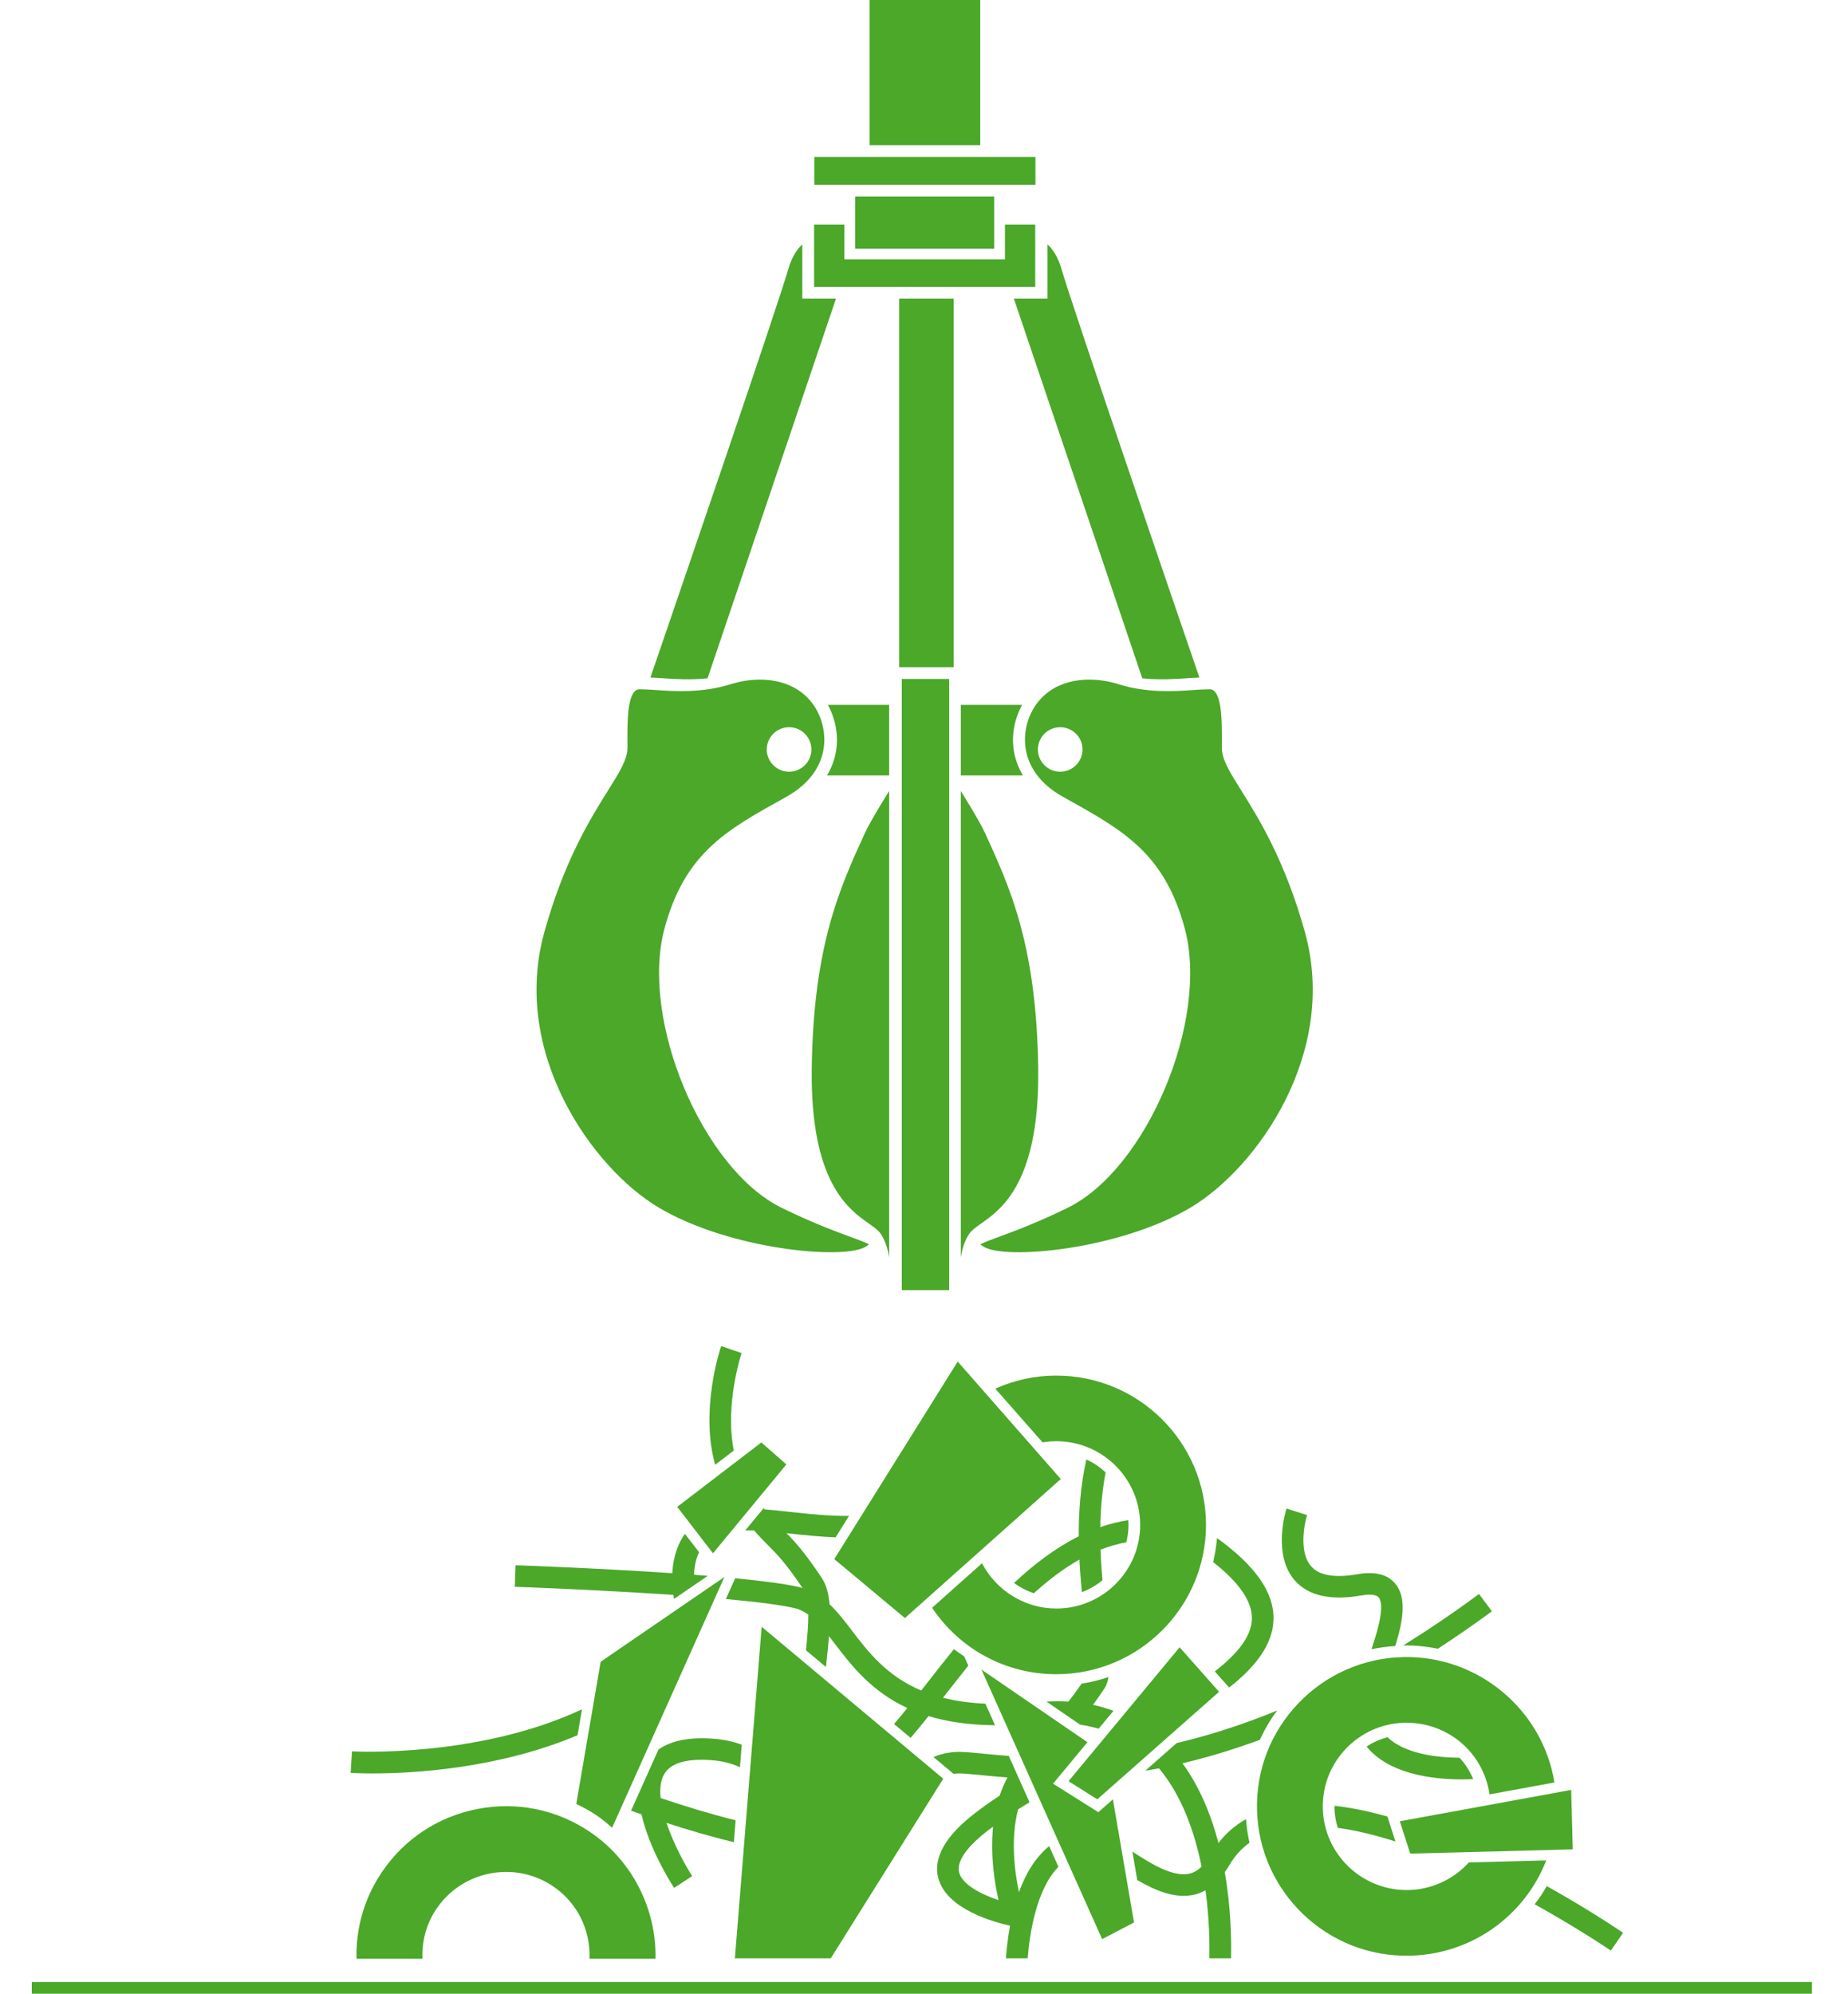
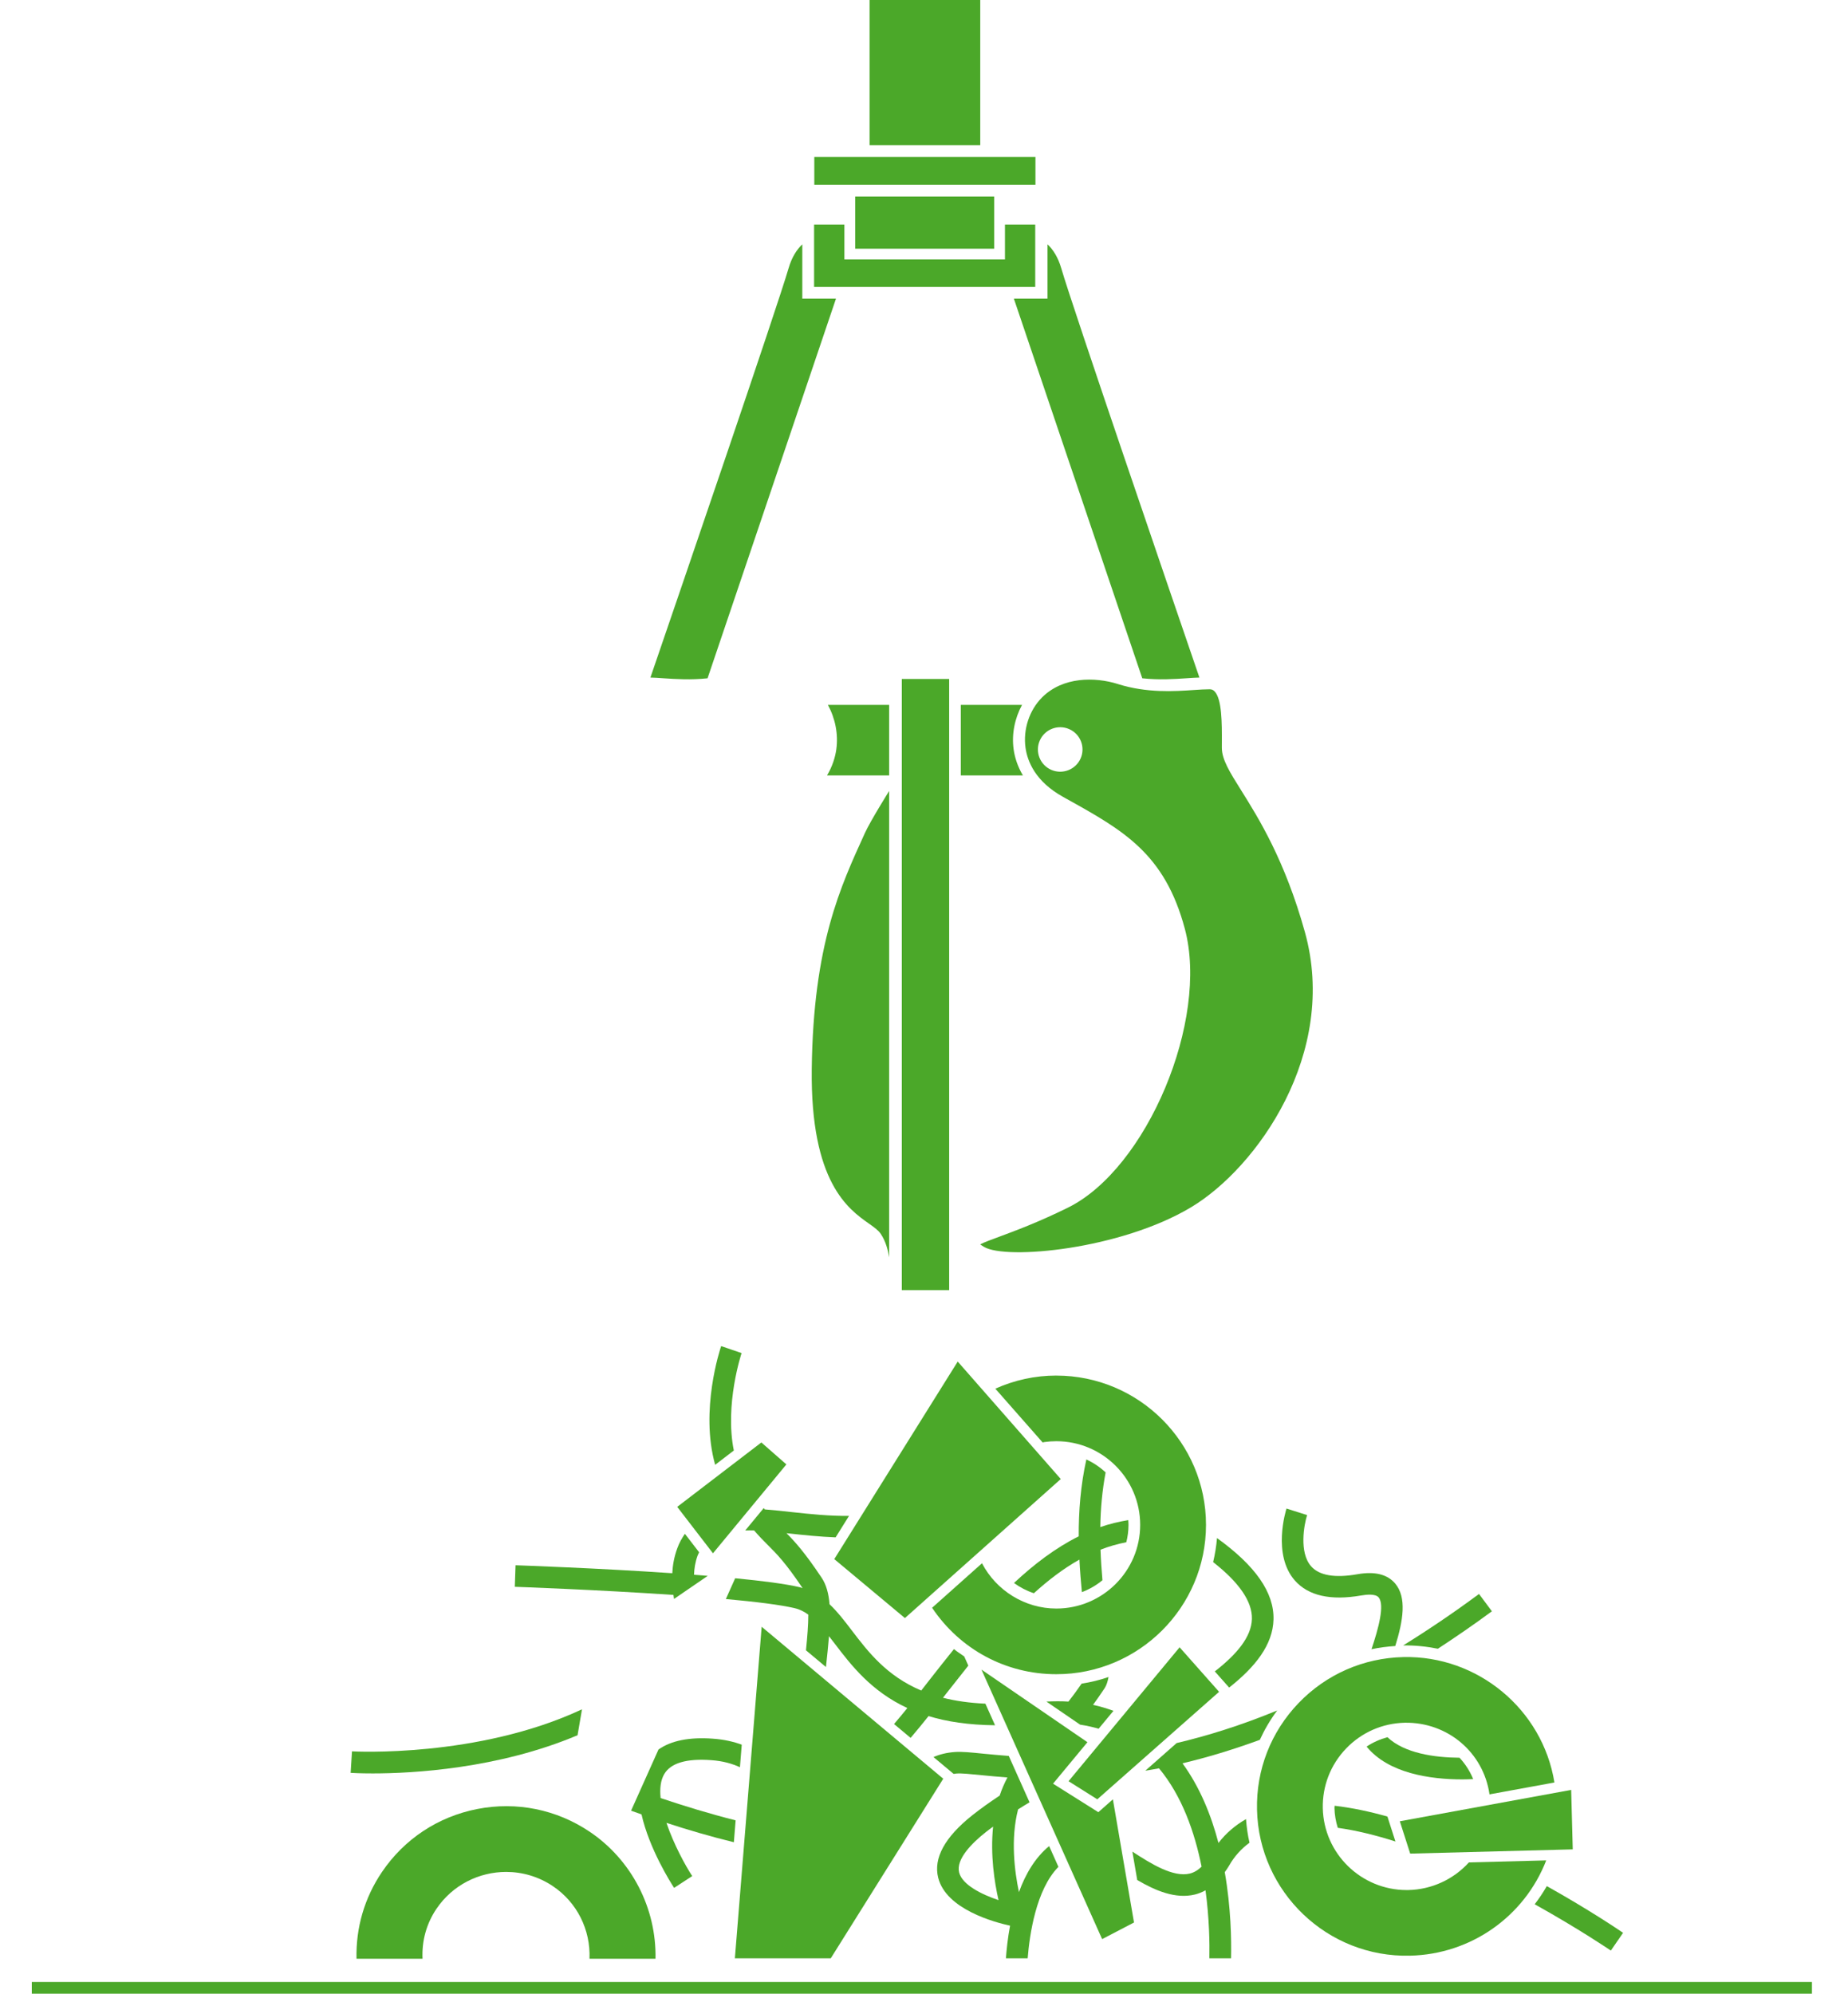
<svg xmlns="http://www.w3.org/2000/svg" width="89" height="96" viewBox="0 0 89 96" fill="none">
  <path d="M87.264 95.434H1.531V96H87.264V95.434Z" fill="#4BA829" />
  <path d="M43.581 77.912L51.087 71.217L46.124 65.561L40.179 75.073L43.581 77.912Z" fill="#4BA829" />
  <path d="M50.872 66.235C49.846 66.235 48.86 66.453 47.935 66.866L50.214 69.456L50.295 69.437C50.484 69.41 50.676 69.396 50.873 69.396C53.1 69.396 54.911 71.203 54.911 73.425C54.911 75.647 53.1 77.453 50.873 77.453C49.362 77.453 47.981 76.591 47.293 75.273L44.89 77.416C46.234 79.419 48.442 80.615 50.873 80.615C54.847 80.615 58.081 77.39 58.081 73.425C58.081 69.461 54.847 66.236 50.873 66.236L50.872 66.235Z" fill="#4BA829" />
  <path d="M52.319 70.275C52.042 71.52 51.946 72.777 51.952 73.975C50.827 74.536 49.795 75.324 48.834 76.223C49.126 76.434 49.448 76.602 49.792 76.716C50.487 76.086 51.213 75.528 51.985 75.096C52.013 75.643 52.056 76.164 52.103 76.664C52.466 76.526 52.801 76.333 53.094 76.089C53.053 75.612 53.019 75.123 53.001 74.619C53.402 74.46 53.818 74.344 54.243 74.26C54.31 73.992 54.349 73.713 54.349 73.425C54.349 73.347 54.343 73.271 54.338 73.195C53.876 73.271 53.426 73.379 52.991 73.531C53.003 72.662 53.081 71.777 53.247 70.899C52.975 70.644 52.662 70.433 52.319 70.275Z" fill="#4BA829" />
  <path d="M67.915 89.253L75.744 89.049L75.668 86.186L67.416 87.696L67.915 89.253Z" fill="#4BA829" />
  <path d="M64.268 87.055C64.275 87.388 64.333 87.708 64.428 88.012C65.319 88.136 66.255 88.366 67.204 88.67L66.819 87.469C65.954 87.224 65.099 87.045 64.276 86.949C64.276 86.985 64.268 87.019 64.268 87.055Z" fill="#4BA829" />
  <path d="M62.536 82.008C61.205 83.396 60.495 85.217 60.538 87.137C60.625 91.101 63.931 94.265 67.904 94.168C70.844 94.103 73.417 92.28 74.466 89.58L70.742 89.677C69.999 90.498 68.943 90.983 67.834 91.007C67.804 91.007 67.774 91.008 67.744 91.008C65.557 91.008 63.755 89.258 63.706 87.068C63.683 85.992 64.081 84.972 64.827 84.194C65.573 83.416 66.578 82.976 67.656 82.951C69.721 82.918 71.445 84.385 71.735 86.401L74.861 85.829C74.292 82.306 71.163 79.709 67.587 79.79C65.662 79.833 63.868 80.621 62.536 82.008L62.536 82.008Z" fill="#4BA829" />
  <path d="M70.949 85.665C70.79 85.281 70.569 84.936 70.292 84.637C69.073 84.627 67.641 84.422 66.819 83.648C66.462 83.746 66.123 83.894 65.816 84.1C66.861 85.383 68.858 85.68 70.428 85.68C70.612 85.68 70.78 85.672 70.949 85.665Z" fill="#4BA829" />
  <path d="M71.85 77.585L71.23 76.751C69.969 77.684 68.753 78.501 67.575 79.23C68.147 79.22 68.705 79.279 69.248 79.388C70.098 78.832 70.962 78.241 71.85 77.585Z" fill="#4BA829" />
  <path d="M73.911 91.692C76.045 92.881 77.539 93.895 77.579 93.922L78.168 93.067C78.01 92.958 76.556 91.971 74.494 90.818C74.319 91.124 74.124 91.416 73.911 91.692Z" fill="#4BA829" />
  <path d="M62.95 72.953L61.958 72.638C61.93 72.728 61.266 74.853 62.356 76.098C63.005 76.838 64.083 77.081 65.558 76.823C65.806 76.78 66.242 76.734 66.394 76.915C66.697 77.273 66.389 78.407 66.052 79.412C66.425 79.33 66.809 79.284 67.197 79.257C67.575 78.04 67.76 76.921 67.191 76.247C66.817 75.805 66.209 75.654 65.377 75.8C64.287 75.992 63.534 75.864 63.142 75.417C62.556 74.751 62.805 73.412 62.95 72.953Z" fill="#4BA829" />
  <path d="M40.01 94.294L45.427 85.647L36.682 78.33L35.392 94.294H40.01Z" fill="#4BA829" />
  <path d="M24.376 90.135C25.153 90.135 25.938 90.357 26.629 90.822C27.79 91.602 28.447 92.921 28.39 94.317L31.569 94.317C31.619 91.885 30.422 89.561 28.401 88.201C26.805 87.127 24.884 86.737 22.994 87.104C21.104 87.47 19.47 88.549 18.394 90.141C17.555 91.38 17.134 92.819 17.17 94.317H20.349C20.309 93.448 20.54 92.621 21.021 91.909C21.801 90.757 23.077 90.135 24.376 90.135L24.376 90.135Z" fill="#4BA829" />
  <path d="M27.815 83.553L28.029 82.305C23.009 84.654 17.03 84.336 16.952 84.329L16.887 85.365C16.964 85.371 17.347 85.392 17.956 85.392C19.865 85.392 23.989 85.17 27.816 83.553L27.815 83.553Z" fill="#4BA829" />
-   <path d="M27.753 86.863C28.083 87.021 28.407 87.195 28.715 87.402C28.988 87.586 29.238 87.794 29.479 88.01L34.888 75.933L28.928 80.015L27.753 86.863Z" fill="#4BA829" />
  <path d="M35.428 87.652C34.201 87.341 32.95 86.962 31.816 86.579C31.769 86.13 31.811 85.727 31.992 85.421C32.305 84.891 33.066 84.665 34.258 84.754C34.829 84.795 35.256 84.922 35.636 85.093L35.723 84.008C35.333 83.866 34.886 83.758 34.333 83.719C33.19 83.636 32.317 83.814 31.713 84.241L30.393 87.186C30.557 87.245 30.719 87.303 30.896 87.365C31.267 89.016 32.293 90.639 32.465 90.903L33.337 90.335C33.025 89.857 32.449 88.819 32.097 87.773C33.105 88.103 34.222 88.432 35.343 88.705L35.428 87.651L35.428 87.652Z" fill="#4BA829" />
  <path d="M34.337 74.793L37.872 70.513L36.667 69.456L32.615 72.557L34.337 74.793Z" fill="#4BA829" />
  <path d="M34.731 64.816C34.679 64.965 33.703 67.908 34.442 70.532L35.341 69.844C34.894 67.626 35.705 65.183 35.715 65.152L34.731 64.816Z" fill="#4BA829" />
  <path d="M32.461 76.991L34.085 75.879C33.865 75.862 33.648 75.844 33.424 75.827C33.436 75.531 33.478 75.228 33.597 74.902C33.619 74.845 33.644 74.793 33.669 74.742L32.985 73.855C32.846 74.056 32.718 74.276 32.62 74.546C32.462 74.976 32.396 75.376 32.378 75.752C28.792 75.508 25.089 75.378 24.829 75.369L24.793 76.406C24.858 76.409 28.75 76.546 32.433 76.797C32.442 76.863 32.452 76.926 32.461 76.991L32.461 76.991Z" fill="#4BA829" />
  <path d="M51.461 85.767L52.846 86.639L58.711 81.463L56.81 79.319L51.461 85.767Z" fill="#4BA829" />
  <path d="M58.505 80.48L59.196 81.258C60.466 80.257 61.3 79.192 61.332 77.983C61.367 76.685 60.463 75.393 58.611 74.059C58.578 74.455 58.514 74.84 58.425 75.217C59.677 76.198 60.315 77.117 60.292 77.956C60.269 78.815 59.567 79.655 58.505 80.48Z" fill="#4BA829" />
  <path d="M53.388 80.75C52.97 80.894 52.537 81 52.09 81.07C51.844 81.425 51.637 81.707 51.456 81.933C51.114 81.911 50.758 81.916 50.394 81.932L52.018 83.044C52.326 83.091 52.623 83.156 52.91 83.24L53.624 82.378C53.307 82.263 52.982 82.163 52.641 82.091C52.806 81.864 52.986 81.608 53.192 81.3C53.291 81.153 53.347 80.962 53.388 80.75Z" fill="#4BA829" />
  <path d="M54.614 92.57L53.597 86.64L52.896 87.259L50.715 85.886L52.371 83.889L47.267 80.393L53.079 93.37L54.614 92.57Z" fill="#4BA829" />
-   <path d="M45.928 14.383H43.303V32.127H45.928V14.383Z" fill="#4BA829" />
  <path d="M49.867 7.56H39.217V8.898H49.867V7.56Z" fill="#4BA829" />
  <path d="M47.209 0H41.879V6.993H47.209V0Z" fill="#4BA829" />
  <path d="M47.879 9.464H41.186V11.976H47.879V9.464Z" fill="#4BA829" />
  <path d="M49.857 10.813H48.399V12.494H40.666V10.813H39.207V13.817H49.857V10.813Z" fill="#4BA829" />
  <path d="M46.064 85.397C46.303 85.378 46.732 85.423 47.277 85.477C47.629 85.511 48.047 85.552 48.519 85.587C48.367 85.87 48.243 86.162 48.144 86.46C47.681 86.767 47.239 87.08 46.831 87.403C45.501 88.46 44.947 89.473 45.183 90.414C45.567 91.94 47.904 92.562 48.645 92.723C48.532 93.329 48.475 93.882 48.446 94.294H49.493C49.583 93.163 49.895 90.985 50.974 89.891L50.527 88.892C49.854 89.443 49.383 90.245 49.073 91.108C48.862 90.114 48.662 88.545 49.031 87.123C49.21 87.008 49.397 86.895 49.583 86.783L48.583 84.55C48.141 84.516 47.73 84.478 47.38 84.444C46.763 84.381 46.317 84.337 45.989 84.361C45.578 84.391 45.244 84.478 44.958 84.605L45.926 85.415C45.972 85.409 46.014 85.401 46.064 85.397ZM46.192 90.161C46.032 89.524 46.803 88.752 47.479 88.216C47.59 88.128 47.711 88.041 47.828 87.954C47.688 89.32 47.894 90.637 48.089 91.493C47.263 91.216 46.34 90.752 46.192 90.161Z" fill="#4BA829" />
  <path d="M54.535 89.157L54.77 90.526C55.648 91.04 56.615 91.45 57.548 91.223C57.727 91.178 57.896 91.109 58.058 91.022C58.242 92.383 58.258 93.584 58.244 94.294H59.288C59.308 93.41 59.284 91.86 58.985 90.146C59.055 90.046 59.126 89.953 59.189 89.84C59.447 89.381 59.782 89.019 60.176 88.728C60.09 88.36 60.038 87.979 60.008 87.592C59.492 87.887 59.046 88.267 58.681 88.74C58.33 87.403 57.786 86.052 56.948 84.905C58.11 84.631 59.357 84.257 60.674 83.775C60.901 83.278 61.179 82.805 61.51 82.361C59.764 83.08 58.15 83.582 56.668 83.93L55.158 85.262C55.378 85.224 55.592 85.191 55.818 85.147C56.924 86.473 57.536 88.224 57.868 89.882C57.694 90.051 57.507 90.163 57.301 90.214C56.505 90.408 55.429 89.742 54.535 89.157Z" fill="#4BA829" />
  <path d="M36.831 72.68C36.815 72.66 36.797 72.636 36.782 72.615L35.892 73.692C36.032 73.69 36.164 73.684 36.317 73.691C36.57 73.986 36.782 74.199 36.988 74.405C37.417 74.833 37.828 75.245 38.652 76.469C38.609 76.457 38.569 76.439 38.525 76.428C37.841 76.266 36.718 76.121 35.406 75.995L34.958 76.995C36.373 77.124 37.585 77.271 38.283 77.438C38.518 77.493 38.728 77.602 38.928 77.746C38.929 78.236 38.88 78.825 38.816 79.464L39.778 80.269C39.78 80.255 39.781 80.24 39.783 80.225C39.839 79.706 39.889 79.228 39.924 78.785C40.016 78.903 40.109 79.024 40.206 79.15C40.998 80.188 41.956 81.435 43.698 82.244C43.48 82.514 43.269 82.765 43.058 83.014L43.855 83.681C44.14 83.346 44.428 82.998 44.72 82.631C45.599 82.903 46.659 83.06 47.922 83.073L47.457 82.034C46.684 81.999 46.007 81.9 45.414 81.749C45.474 81.672 45.534 81.596 45.594 81.518C45.934 81.084 46.283 80.641 46.635 80.201L46.437 79.759C46.272 79.643 46.1 79.534 45.943 79.405C45.541 79.903 45.148 80.401 44.773 80.88C44.636 81.056 44.501 81.229 44.367 81.401C42.698 80.697 41.811 79.539 41.034 78.522C40.683 78.061 40.34 77.614 39.951 77.246C39.909 76.736 39.797 76.309 39.571 75.971C38.754 74.748 38.291 74.242 37.878 73.825C37.931 73.831 37.978 73.835 38.033 73.841C38.739 73.919 39.487 73.996 40.244 74.025L40.889 72.992C39.971 73.003 39.041 72.908 38.147 72.81C37.701 72.76 37.26 72.712 36.832 72.68H36.831Z" fill="#4BA829" />
  <path d="M53.84 32.937C52.732 32.59 51.19 32.578 50.186 33.581C49.572 34.196 49.266 35.124 49.389 36.005C49.484 36.678 49.874 37.636 51.198 38.371L51.332 38.446C54.096 39.981 56.093 41.09 57.063 44.727C58.237 49.127 55.234 56.28 51.425 58.153C49.989 58.861 48.862 59.276 48.117 59.552C47.755 59.685 47.384 59.822 47.207 59.918C47.246 59.948 47.305 59.987 47.389 60.038C48.447 60.676 53.957 60.169 57.359 58.133C60.532 56.234 64.47 50.707 62.843 44.876C61.879 41.417 60.615 39.398 59.779 38.062C59.215 37.163 58.844 36.569 58.844 36L58.845 35.725C58.848 34.849 58.854 33.65 58.489 33.285C58.422 33.218 58.35 33.189 58.253 33.189C58.033 33.189 57.778 33.206 57.493 33.225C56.545 33.289 55.243 33.377 53.839 32.938L53.84 32.937ZM52.045 36.515C51.808 37.057 51.176 37.306 50.631 37.07C50.087 36.834 49.839 36.203 50.075 35.66C50.312 35.118 50.944 34.869 51.489 35.106C52.032 35.341 52.281 35.972 52.045 36.515Z" fill="#4BA829" />
  <path d="M41.845 58.916C42.098 59.094 42.298 59.235 42.418 59.413C42.656 59.771 42.76 60.17 42.822 60.541V38.086C42.822 38.086 41.927 39.514 41.657 40.105C40.486 42.678 39.167 45.461 39.094 51.481C39.03 56.931 40.861 58.222 41.845 58.916Z" fill="#4BA829" />
-   <path d="M47.249 58.916C46.996 59.094 46.796 59.235 46.676 59.413C46.438 59.771 46.334 60.17 46.272 60.541V38.086C46.272 38.086 47.167 39.514 47.437 40.105C48.608 42.678 49.927 45.461 50 51.481C50.064 56.931 48.233 58.222 47.249 58.916Z" fill="#4BA829" />
  <path d="M39.829 37.338H42.822V33.94H39.871C40.223 34.586 40.38 35.347 40.277 36.083C40.225 36.451 40.097 36.89 39.829 37.339L39.829 37.338Z" fill="#4BA829" />
  <path d="M49.265 37.338H46.272V33.94H49.222C48.871 34.586 48.714 35.347 48.817 36.083C48.868 36.451 48.997 36.89 49.265 37.339L49.265 37.338Z" fill="#4BA829" />
  <path d="M45.712 32.693H43.431V62.12H45.712V32.693Z" fill="#4BA829" />
-   <path d="M31.703 58.133C35.106 60.17 40.617 60.675 41.673 60.038C41.757 59.987 41.816 59.947 41.855 59.917C41.678 59.822 41.307 59.686 40.945 59.552C40.2 59.277 39.074 58.861 37.636 58.153C33.828 56.28 30.825 49.127 31.998 44.727C32.969 41.09 34.966 39.981 37.731 38.446L37.864 38.371C39.188 37.635 39.578 36.678 39.673 36.005C39.796 35.124 39.491 34.195 38.876 33.581C37.872 32.578 36.329 32.591 35.222 32.937C33.817 33.376 32.518 33.29 31.568 33.225C31.284 33.206 31.029 33.188 30.808 33.188C30.712 33.188 30.639 33.218 30.573 33.283C30.208 33.649 30.213 34.848 30.217 35.724L30.218 35.999C30.218 36.569 29.846 37.163 29.283 38.061C28.447 39.398 27.182 41.416 26.218 44.875C24.592 50.706 28.529 56.233 31.702 58.133L31.703 58.133ZM37.574 35.105C38.118 34.869 38.751 35.117 38.987 35.66C39.224 36.203 38.975 36.834 38.431 37.07C37.887 37.306 37.254 37.057 37.017 36.514C36.781 35.972 37.03 35.341 37.574 35.105Z" fill="#4BA829" />
  <path d="M34.076 32.661L40.26 14.383H38.639V11.763C38.363 12.028 38.13 12.396 37.98 12.91C37.425 14.814 32.733 28.516 31.324 32.625C31.512 32.627 31.718 32.645 31.941 32.659C32.534 32.699 33.272 32.746 34.076 32.661Z" fill="#4BA829" />
  <path d="M55.012 32.661L48.829 14.383H50.449V11.763C50.725 12.028 50.959 12.396 51.108 12.91C51.663 14.814 56.356 28.516 57.764 32.625C57.577 32.627 57.37 32.645 57.147 32.659C56.554 32.699 55.817 32.746 55.012 32.661Z" fill="#4BA829" />
</svg>